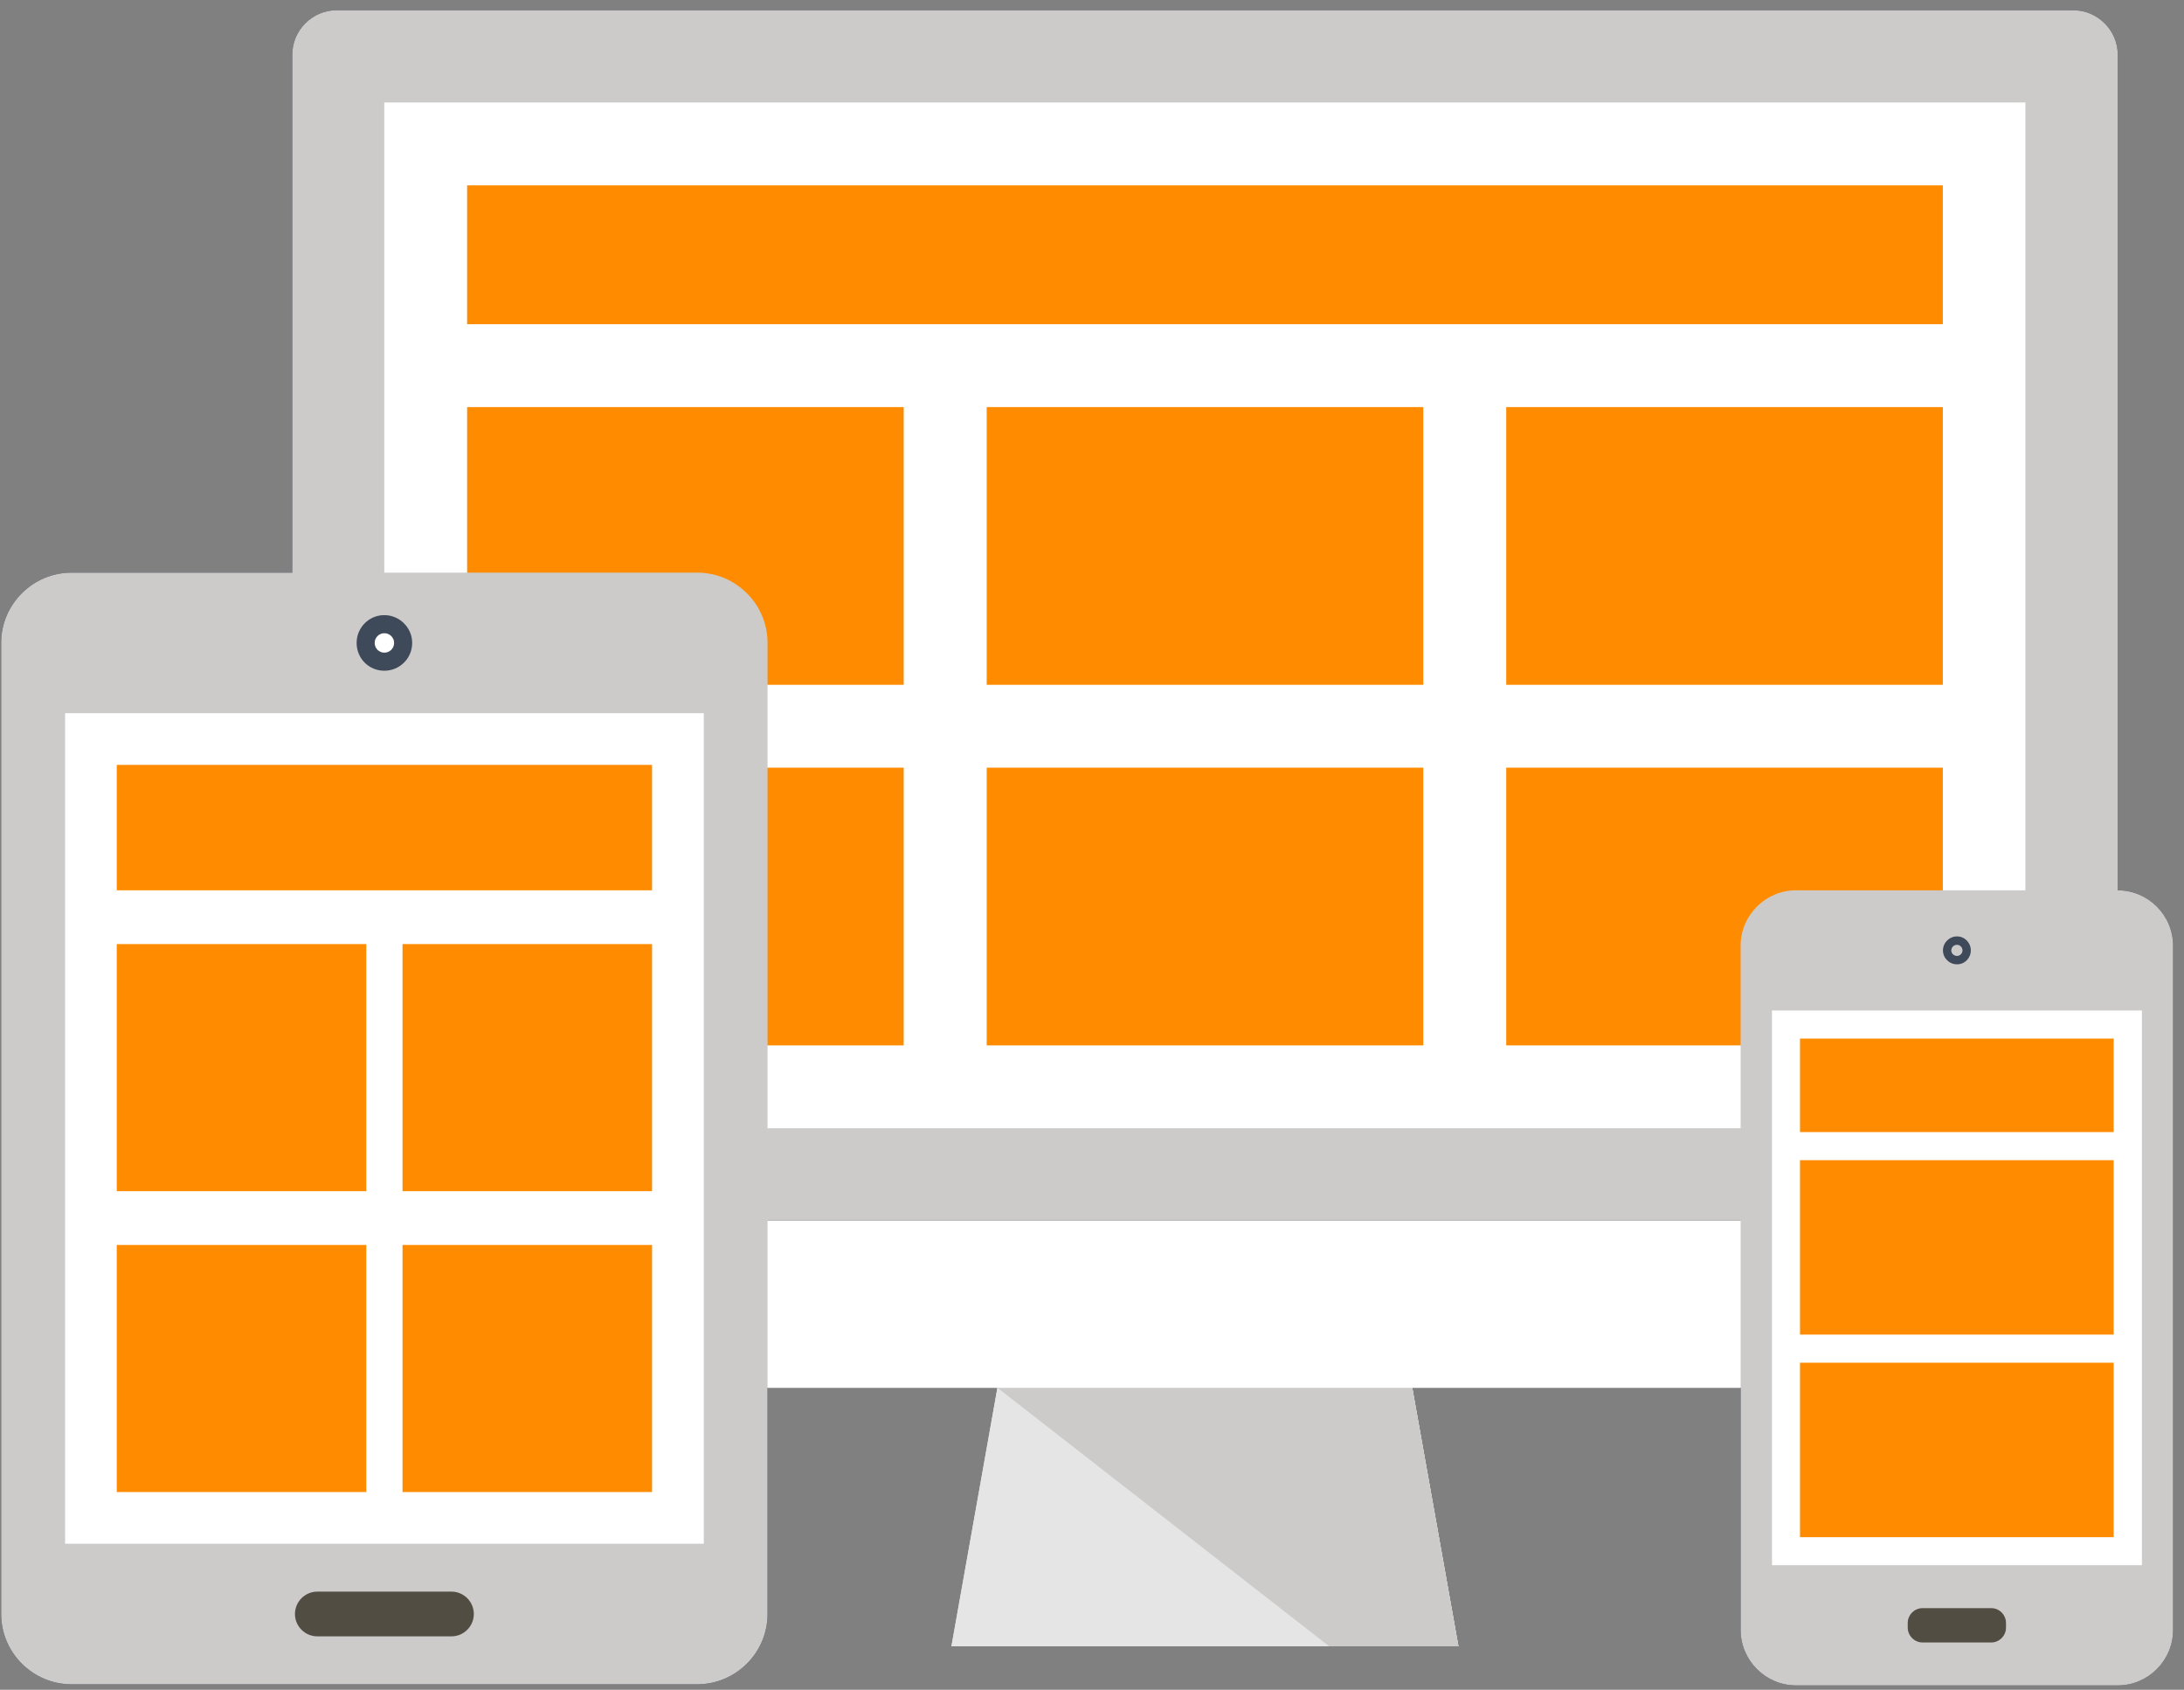
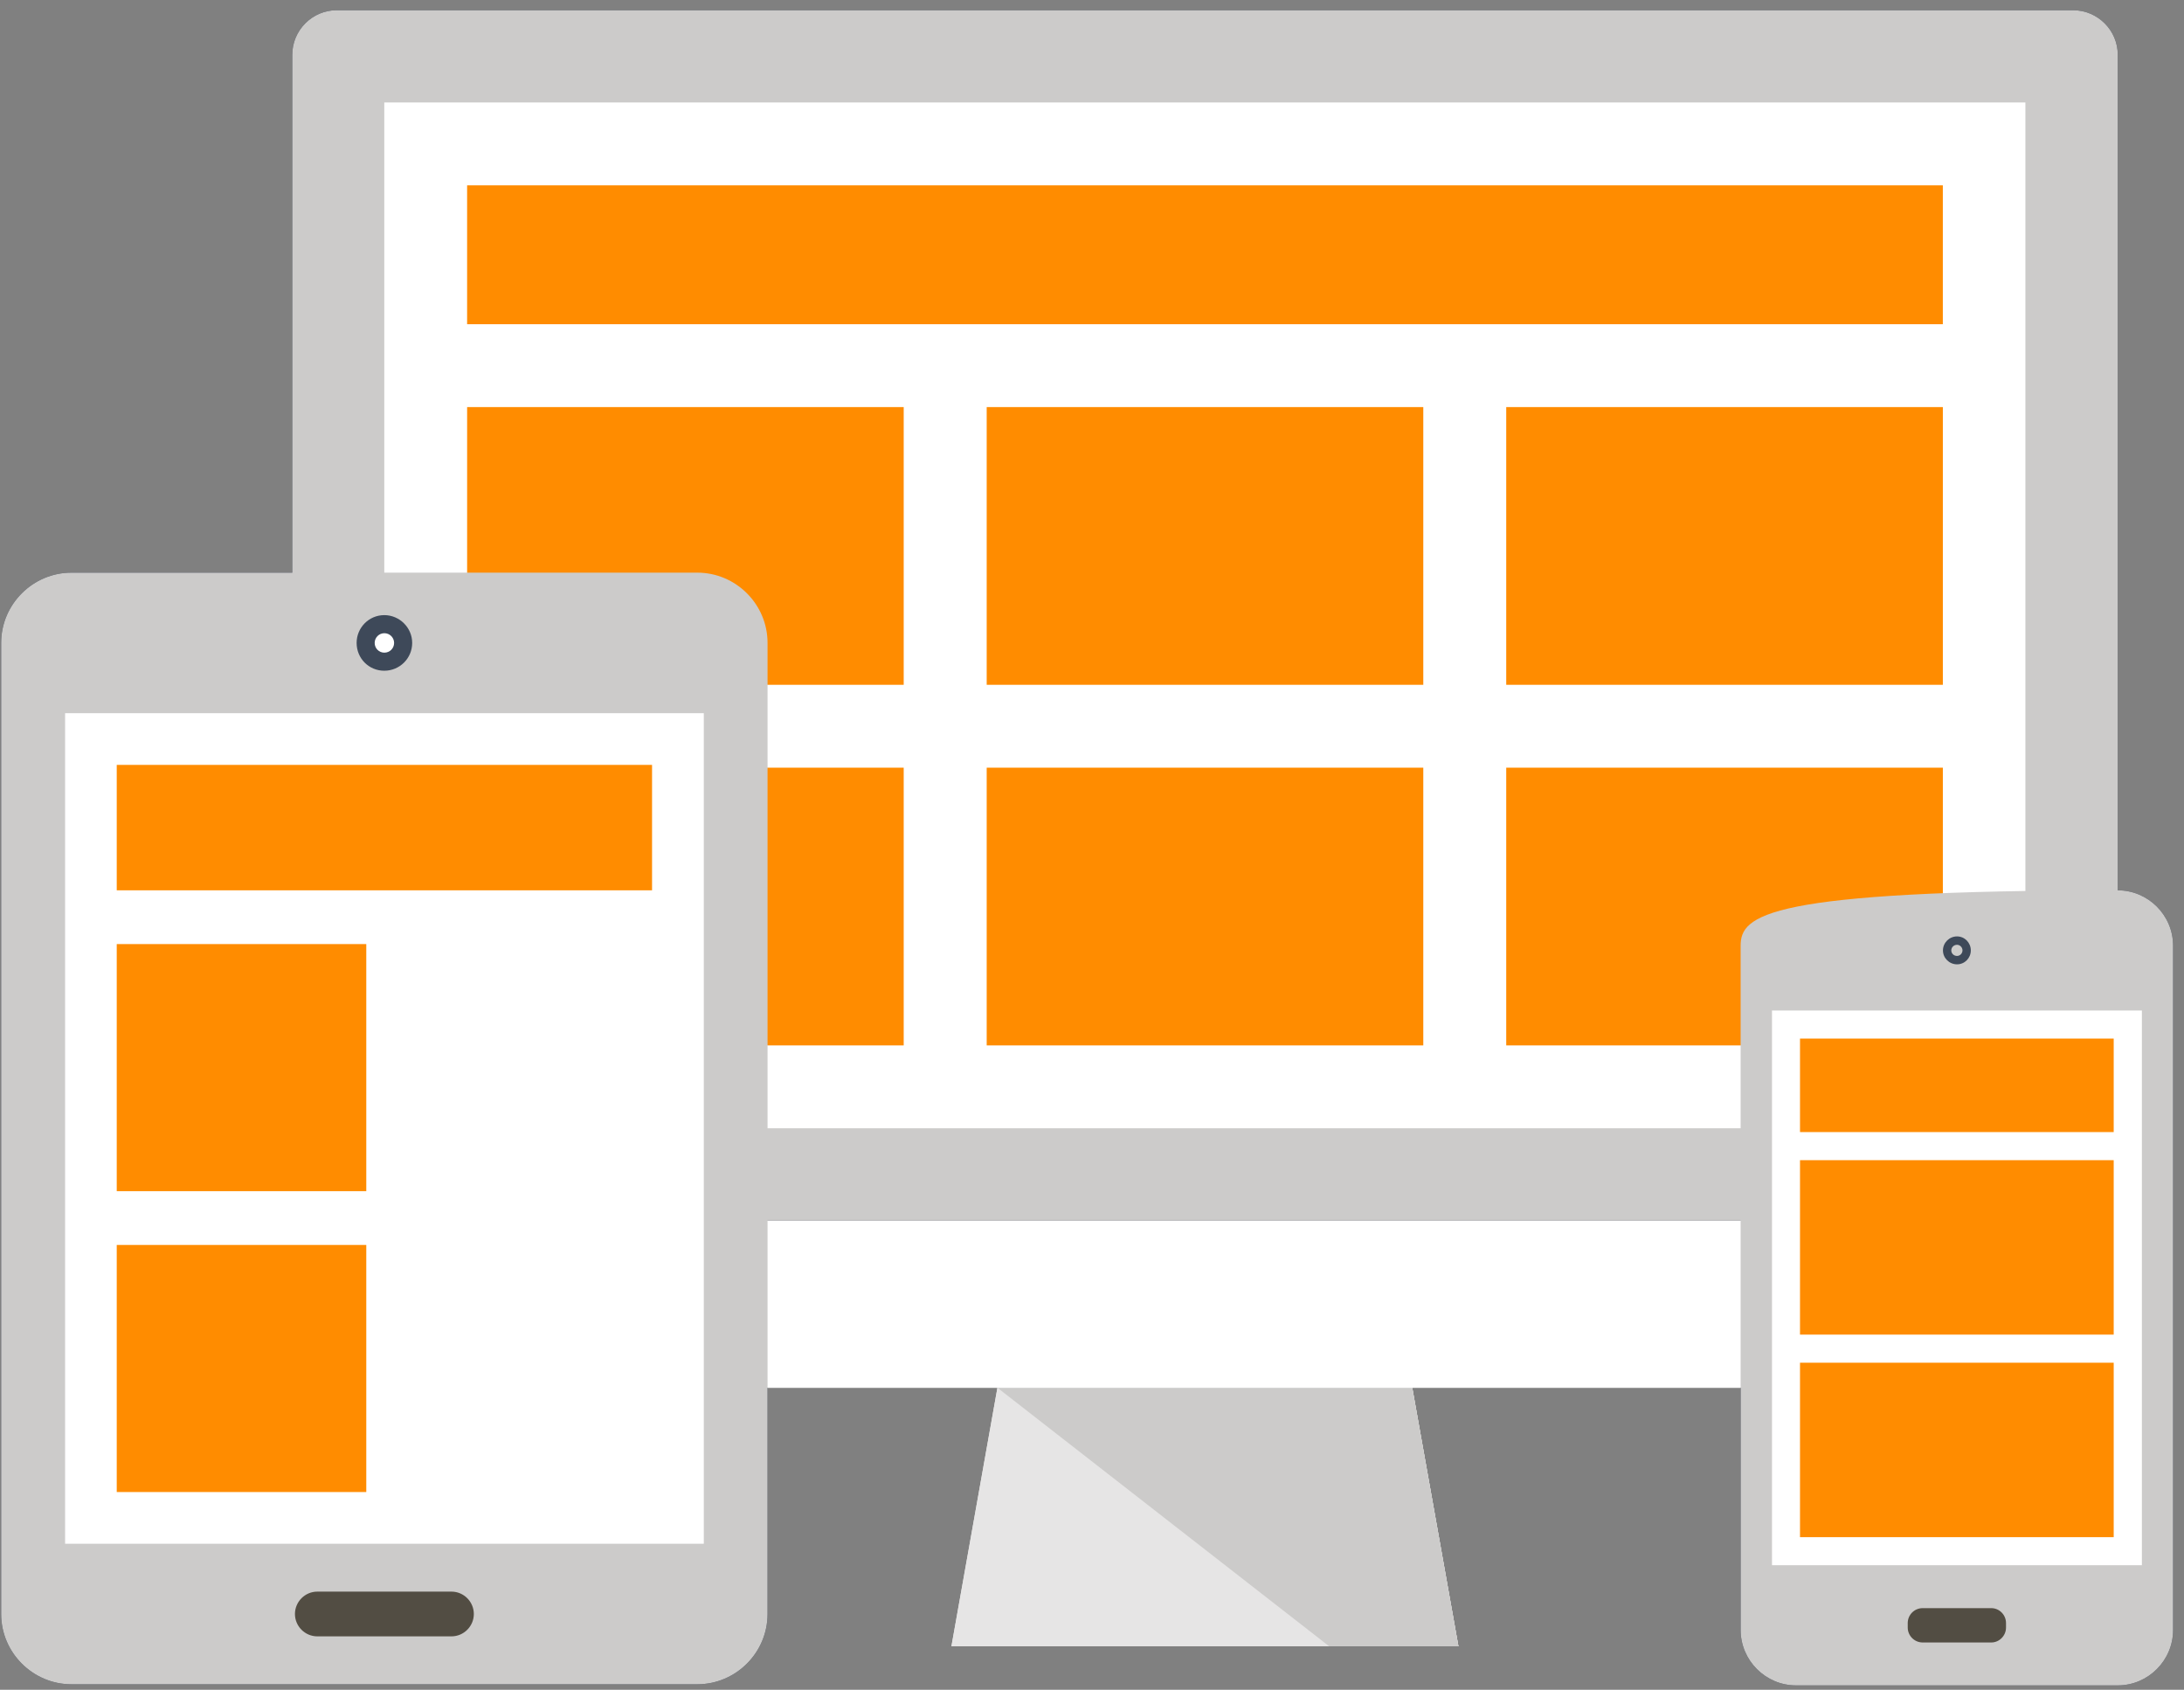
<svg xmlns="http://www.w3.org/2000/svg" width="181px" height="140px" viewBox="0 0 181 140" version="1.1">
  <rect x="0" y="0" width="181" height="140" fill="#808080" stroke="none" />
  <title>Group 36</title>
  <g id="Page-1" stroke="none" stroke-width="1" fill="none" fill-rule="evenodd">
    <g id="SEO-Services" transform="translate(-199, -5267)">
      <g id="Group-36" transform="translate(199.096, 5267.848)">
        <polyline id="Fill-99" fill="#E6E5E5" points="120.771 135.554 78.754 135.554 82.566 114.132 116.945 114.132 120.771 135.554" />
        <polyline id="Fill-100" fill="#CCCBCA" points="120.771 135.554 116.945 114.132 82.566 114.132 110.063 135.554 120.771 135.554" />
        <path d="M175.414,100.282 L175.414,110.455 C175.414,112.479 173.749,114.132 171.713,114.132 L27.806,114.132 C25.791,114.132 24.119,112.479 24.119,110.455 L24.119,100.282 L175.414,100.282" id="Fill-102" fill="#FFFFFF" />
        <path d="M175.414,100.282 L175.414,3.686 C175.414,1.669 173.753,9.09494702e-13 171.713,9.09494702e-13 L27.8,9.09494702e-13 C25.779,9.09494702e-13 24.127,1.669 24.127,3.686 L24.127,100.282 L175.414,100.282" id="Fill-103" fill="#242D3C" />
        <polygon id="Fill-104" fill="#FFFFFF" points="31.752 92.633 167.76 92.633 167.76 7.643 31.752 7.643" />
        <polygon id="Fill-105" fill="#F15424" points="38.617 85.767 74.799 85.767 74.799 62.756 38.617 62.756" />
        <polygon id="Fill-106" fill="#F15424" points="38.617 55.89 74.799 55.89 74.799 32.88 38.617 32.88" />
        <polygon id="Fill-107" fill="#F15424" points="81.677 85.767 117.86 85.767 117.86 62.756 81.677 62.756" />
        <polygon id="Fill-108" fill="#F15424" points="81.677 55.89 117.86 55.89 117.86 32.88 81.677 32.88" />
-         <polygon id="Fill-109" fill="#F15424" points="124.734 85.767 160.919 85.767 160.919 62.756 124.734 62.756" />
        <polygon id="Fill-110" fill="#F15424" points="124.734 55.89 160.919 55.89 160.919 32.88 124.734 32.88" />
        <polygon id="Fill-111" fill="#F15424" points="38.616 26.014 160.917 26.014 160.917 14.509 38.616 14.509" />
        <path d="M63.515,132.876 C63.515,136.08 60.895,138.699 57.693,138.699 L5.824,138.699 C2.625,138.699 0,136.08 0,132.876 L0,52.421 C0,49.217 2.625,46.598 5.824,46.598 L57.693,46.598 C60.895,46.598 63.515,49.217 63.515,52.421 L63.515,132.876" id="Fill-112" fill="#242D3C" />
        <path d="M31.752,54.724 C30.473,54.724 29.459,53.704 29.459,52.418 C29.459,51.161 30.473,50.117 31.752,50.117 C33.021,50.117 34.064,51.161 34.064,52.418 C34.064,53.704 33.021,54.724 31.752,54.724" id="Fill-113" fill="#3E4959" />
        <path d="M31.758,53.227 C31.313,53.227 30.955,52.87 30.955,52.42 C30.955,51.979 31.313,51.615 31.758,51.615 C32.205,51.615 32.566,51.979 32.566,52.42 C32.566,52.87 32.205,53.227 31.758,53.227" id="Fill-114" fill="#FFFFFF" />
        <polygon id="Fill-115" fill="#FFFFFF" points="5.299 127.055 58.232 127.055 58.232 58.242 5.299 58.242" />
        <path d="M39.173,132.876 C39.173,131.859 38.338,131.022 37.32,131.022 L26.201,131.022 C25.184,131.022 24.348,131.859 24.348,132.876 C24.348,133.894 25.184,134.729 26.201,134.729 L37.32,134.729 C38.338,134.729 39.173,133.894 39.173,132.876" id="Fill-116" fill="#3E4959" />
        <polygon id="Fill-117" fill="#F15424" points="9.579 72.917 53.943 72.917 53.943 62.525 9.579 62.525" />
        <polygon id="Fill-118" fill="#F15424" points="9.579 97.844 30.26 97.844 30.26 77.372 9.579 77.372" />
        <polygon id="Fill-119" fill="#F15424" points="33.262 97.844 53.943 97.844 53.943 77.372 33.262 77.372" />
        <polygon id="Fill-120" fill="#F15424" points="9.579 122.772 30.26 122.772 30.26 102.3 9.579 102.3" />
        <polygon id="Fill-121" fill="#F15424" points="33.262 122.772 53.943 122.772 53.943 102.3 33.262 102.3" />
        <path d="M175.414,72.917 L148.751,72.917 C146.229,72.917 144.16,74.982 144.16,77.51 L144.16,134.2 C144.16,136.726 146.229,138.792 148.751,138.792 L175.414,138.792 C177.938,138.792 180,136.726 180,134.2 L180,77.51 C180,74.982 177.938,72.917 175.414,72.917" id="Fill-122" fill="#242D3C" />
        <polygon id="Fill-123" fill="#FFFFFF" points="146.759 128.834 177.414 128.834 177.414 82.876 146.759 82.876" />
        <path d="M159.248,135.236 C158.56,135.236 158.008,134.677 158.008,134 L158.008,133.627 C158.008,132.947 158.56,132.391 159.248,132.391 L164.929,132.391 C165.602,132.391 166.153,132.947 166.153,133.627 L166.153,134 C166.153,134.677 165.602,135.236 164.929,135.236 L159.248,135.236" id="Fill-124" fill="#3E4959" />
        <path d="M163.236,77.896 C163.236,78.533 162.731,79.05 162.093,79.05 C161.454,79.05 160.927,78.533 160.927,77.896 C160.927,77.259 161.454,76.736 162.093,76.736 C162.731,76.736 163.236,77.259 163.236,77.896" id="Fill-125" fill="#3E4959" />
        <path d="M162.546,77.896 C162.546,78.148 162.339,78.354 162.093,78.354 C161.825,78.354 161.618,78.148 161.618,77.896 C161.618,77.642 161.825,77.431 162.093,77.431 C162.339,77.431 162.546,77.642 162.546,77.896" id="Fill-126" fill="#242D3C" />
        <polygon id="Fill-127" fill="#F15424" points="149.08 92.948 175.078 92.948 175.078 85.201 149.08 85.201" />
        <polygon id="Fill-128" fill="#F15424" points="149.08 109.729 175.078 109.729 175.078 95.276 149.08 95.276" />
        <polygon id="Fill-129" fill="#F15424" points="149.08 126.511 175.078 126.511 175.078 112.057 149.08 112.057" />
        <polyline id="Fill-99" fill="#E6E5E5" points="120.771 135.554 78.754 135.554 82.566 114.132 116.945 114.132 120.771 135.554" />
        <polyline id="Fill-100" fill="#CCCBCA" points="120.771 135.554 116.945 114.132 82.566 114.132 110.063 135.554 120.771 135.554" />
        <path d="M175.414,100.282 L175.414,110.455 C175.414,112.479 173.749,114.132 171.713,114.132 L27.806,114.132 C25.791,114.132 24.119,112.479 24.119,110.455 L24.119,100.282 L175.414,100.282" id="Fill-102" fill="#FFFFFF" />
        <path d="M175.414,100.282 L175.414,3.686 C175.414,1.669 173.753,9.09494702e-13 171.713,9.09494702e-13 L27.8,9.09494702e-13 C25.779,9.09494702e-13 24.127,1.669 24.127,3.686 L24.127,100.282 L175.414,100.282" id="Fill-103" fill="#CCCBCA" />
        <polygon id="Fill-104" fill="#FFFFFF" points="31.752 92.633 167.76 92.633 167.76 7.643 31.752 7.643" />
        <polygon id="Fill-105" fill="#FF8C00" points="38.617 85.767 74.799 85.767 74.799 62.756 38.617 62.756" />
        <polygon id="Fill-106" fill="#FF8C00" points="38.617 55.89 74.799 55.89 74.799 32.88 38.617 32.88" />
        <polygon id="Fill-107" fill="#FF8C00" points="81.677 85.767 117.86 85.767 117.86 62.756 81.677 62.756" />
        <polygon id="Fill-108" fill="#FF8C00" points="81.677 55.89 117.86 55.89 117.86 32.88 81.677 32.88" />
        <polygon id="Fill-109" fill="#FF8C00" points="124.734 85.767 160.919 85.767 160.919 62.756 124.734 62.756" />
        <polygon id="Fill-110" fill="#FF8C00" points="124.734 55.89 160.919 55.89 160.919 32.88 124.734 32.88" />
        <polygon id="Fill-111" fill="#FF8C00" points="38.616 26.014 160.917 26.014 160.917 14.509 38.616 14.509" />
        <path d="M63.515,132.876 C63.515,136.08 60.895,138.699 57.693,138.699 L5.824,138.699 C2.625,138.699 0,136.08 0,132.876 L0,52.421 C0,49.217 2.625,46.598 5.824,46.598 L57.693,46.598 C60.895,46.598 63.515,49.217 63.515,52.421 L63.515,132.876" id="Fill-112" fill="#CCCBCA" />
        <path d="M31.752,54.724 C30.473,54.724 29.459,53.704 29.459,52.418 C29.459,51.161 30.473,50.117 31.752,50.117 C33.021,50.117 34.064,51.161 34.064,52.418 C34.064,53.704 33.021,54.724 31.752,54.724" id="Fill-113" fill="#3E4959" />
        <path d="M31.758,53.227 C31.313,53.227 30.955,52.87 30.955,52.42 C30.955,51.979 31.313,51.615 31.758,51.615 C32.205,51.615 32.566,51.979 32.566,52.42 C32.566,52.87 32.205,53.227 31.758,53.227" id="Fill-114" fill="#FFFFFF" />
        <polygon id="Fill-115" fill="#FFFFFF" points="5.299 127.055 58.232 127.055 58.232 58.242 5.299 58.242" />
        <path d="M39.173,132.876 C39.173,131.859 38.338,131.022 37.32,131.022 L26.201,131.022 C25.184,131.022 24.348,131.859 24.348,132.876 C24.348,133.894 25.184,134.729 26.201,134.729 L37.32,134.729 C38.338,134.729 39.173,133.894 39.173,132.876" id="Fill-116" fill="#524D43" />
        <polygon id="Fill-117" fill="#FF8C00" points="9.579 72.917 53.943 72.917 53.943 62.525 9.579 62.525" />
        <polygon id="Fill-118" fill="#FF8C00" points="9.579 97.844 30.26 97.844 30.26 77.372 9.579 77.372" />
-         <polygon id="Fill-119" fill="#FF8C00" points="33.262 97.844 53.943 97.844 53.943 77.372 33.262 77.372" />
        <polygon id="Fill-120" fill="#FF8C00" points="9.579 122.772 30.26 122.772 30.26 102.3 9.579 102.3" />
-         <polygon id="Fill-121" fill="#FF8C00" points="33.262 122.772 53.943 122.772 53.943 102.3 33.262 102.3" />
-         <path d="M175.414,72.917 L148.751,72.917 C146.229,72.917 144.16,74.982 144.16,77.51 L144.16,134.2 C144.16,136.726 146.229,138.792 148.751,138.792 L175.414,138.792 C177.938,138.792 180,136.726 180,134.2 L180,77.51 C180,74.982 177.938,72.917 175.414,72.917" id="Fill-122" fill="#CCCBCA" />
+         <path d="M175.414,72.917 C146.229,72.917 144.16,74.982 144.16,77.51 L144.16,134.2 C144.16,136.726 146.229,138.792 148.751,138.792 L175.414,138.792 C177.938,138.792 180,136.726 180,134.2 L180,77.51 C180,74.982 177.938,72.917 175.414,72.917" id="Fill-122" fill="#CCCBCA" />
        <polygon id="Fill-123" fill="#FFFFFF" points="146.759 128.834 177.414 128.834 177.414 82.876 146.759 82.876" />
        <path d="M159.248,135.236 C158.56,135.236 158.008,134.677 158.008,134 L158.008,133.627 C158.008,132.947 158.56,132.391 159.248,132.391 L164.929,132.391 C165.602,132.391 166.153,132.947 166.153,133.627 L166.153,134 C166.153,134.677 165.602,135.236 164.929,135.236 L159.248,135.236" id="Fill-124" fill="#524D43" />
        <path d="M163.236,77.896 C163.236,78.533 162.731,79.05 162.093,79.05 C161.454,79.05 160.927,78.533 160.927,77.896 C160.927,77.259 161.454,76.736 162.093,76.736 C162.731,76.736 163.236,77.259 163.236,77.896" id="Fill-125" fill="#3E4959" />
        <path d="M162.546,77.896 C162.546,78.148 162.339,78.354 162.093,78.354 C161.825,78.354 161.618,78.148 161.618,77.896 C161.618,77.642 161.825,77.431 162.093,77.431 C162.339,77.431 162.546,77.642 162.546,77.896" id="Fill-126" fill="#CCCBCA" />
        <polygon id="Fill-127" fill="#FF8C00" points="149.08 92.948 175.078 92.948 175.078 85.201 149.08 85.201" />
        <polygon id="Fill-128" fill="#FF8C00" points="149.08 109.729 175.078 109.729 175.078 95.276 149.08 95.276" />
        <polygon id="Fill-129" fill="#FF8C00" points="149.08 126.511 175.078 126.511 175.078 112.057 149.08 112.057" />
      </g>
    </g>
  </g>
</svg>